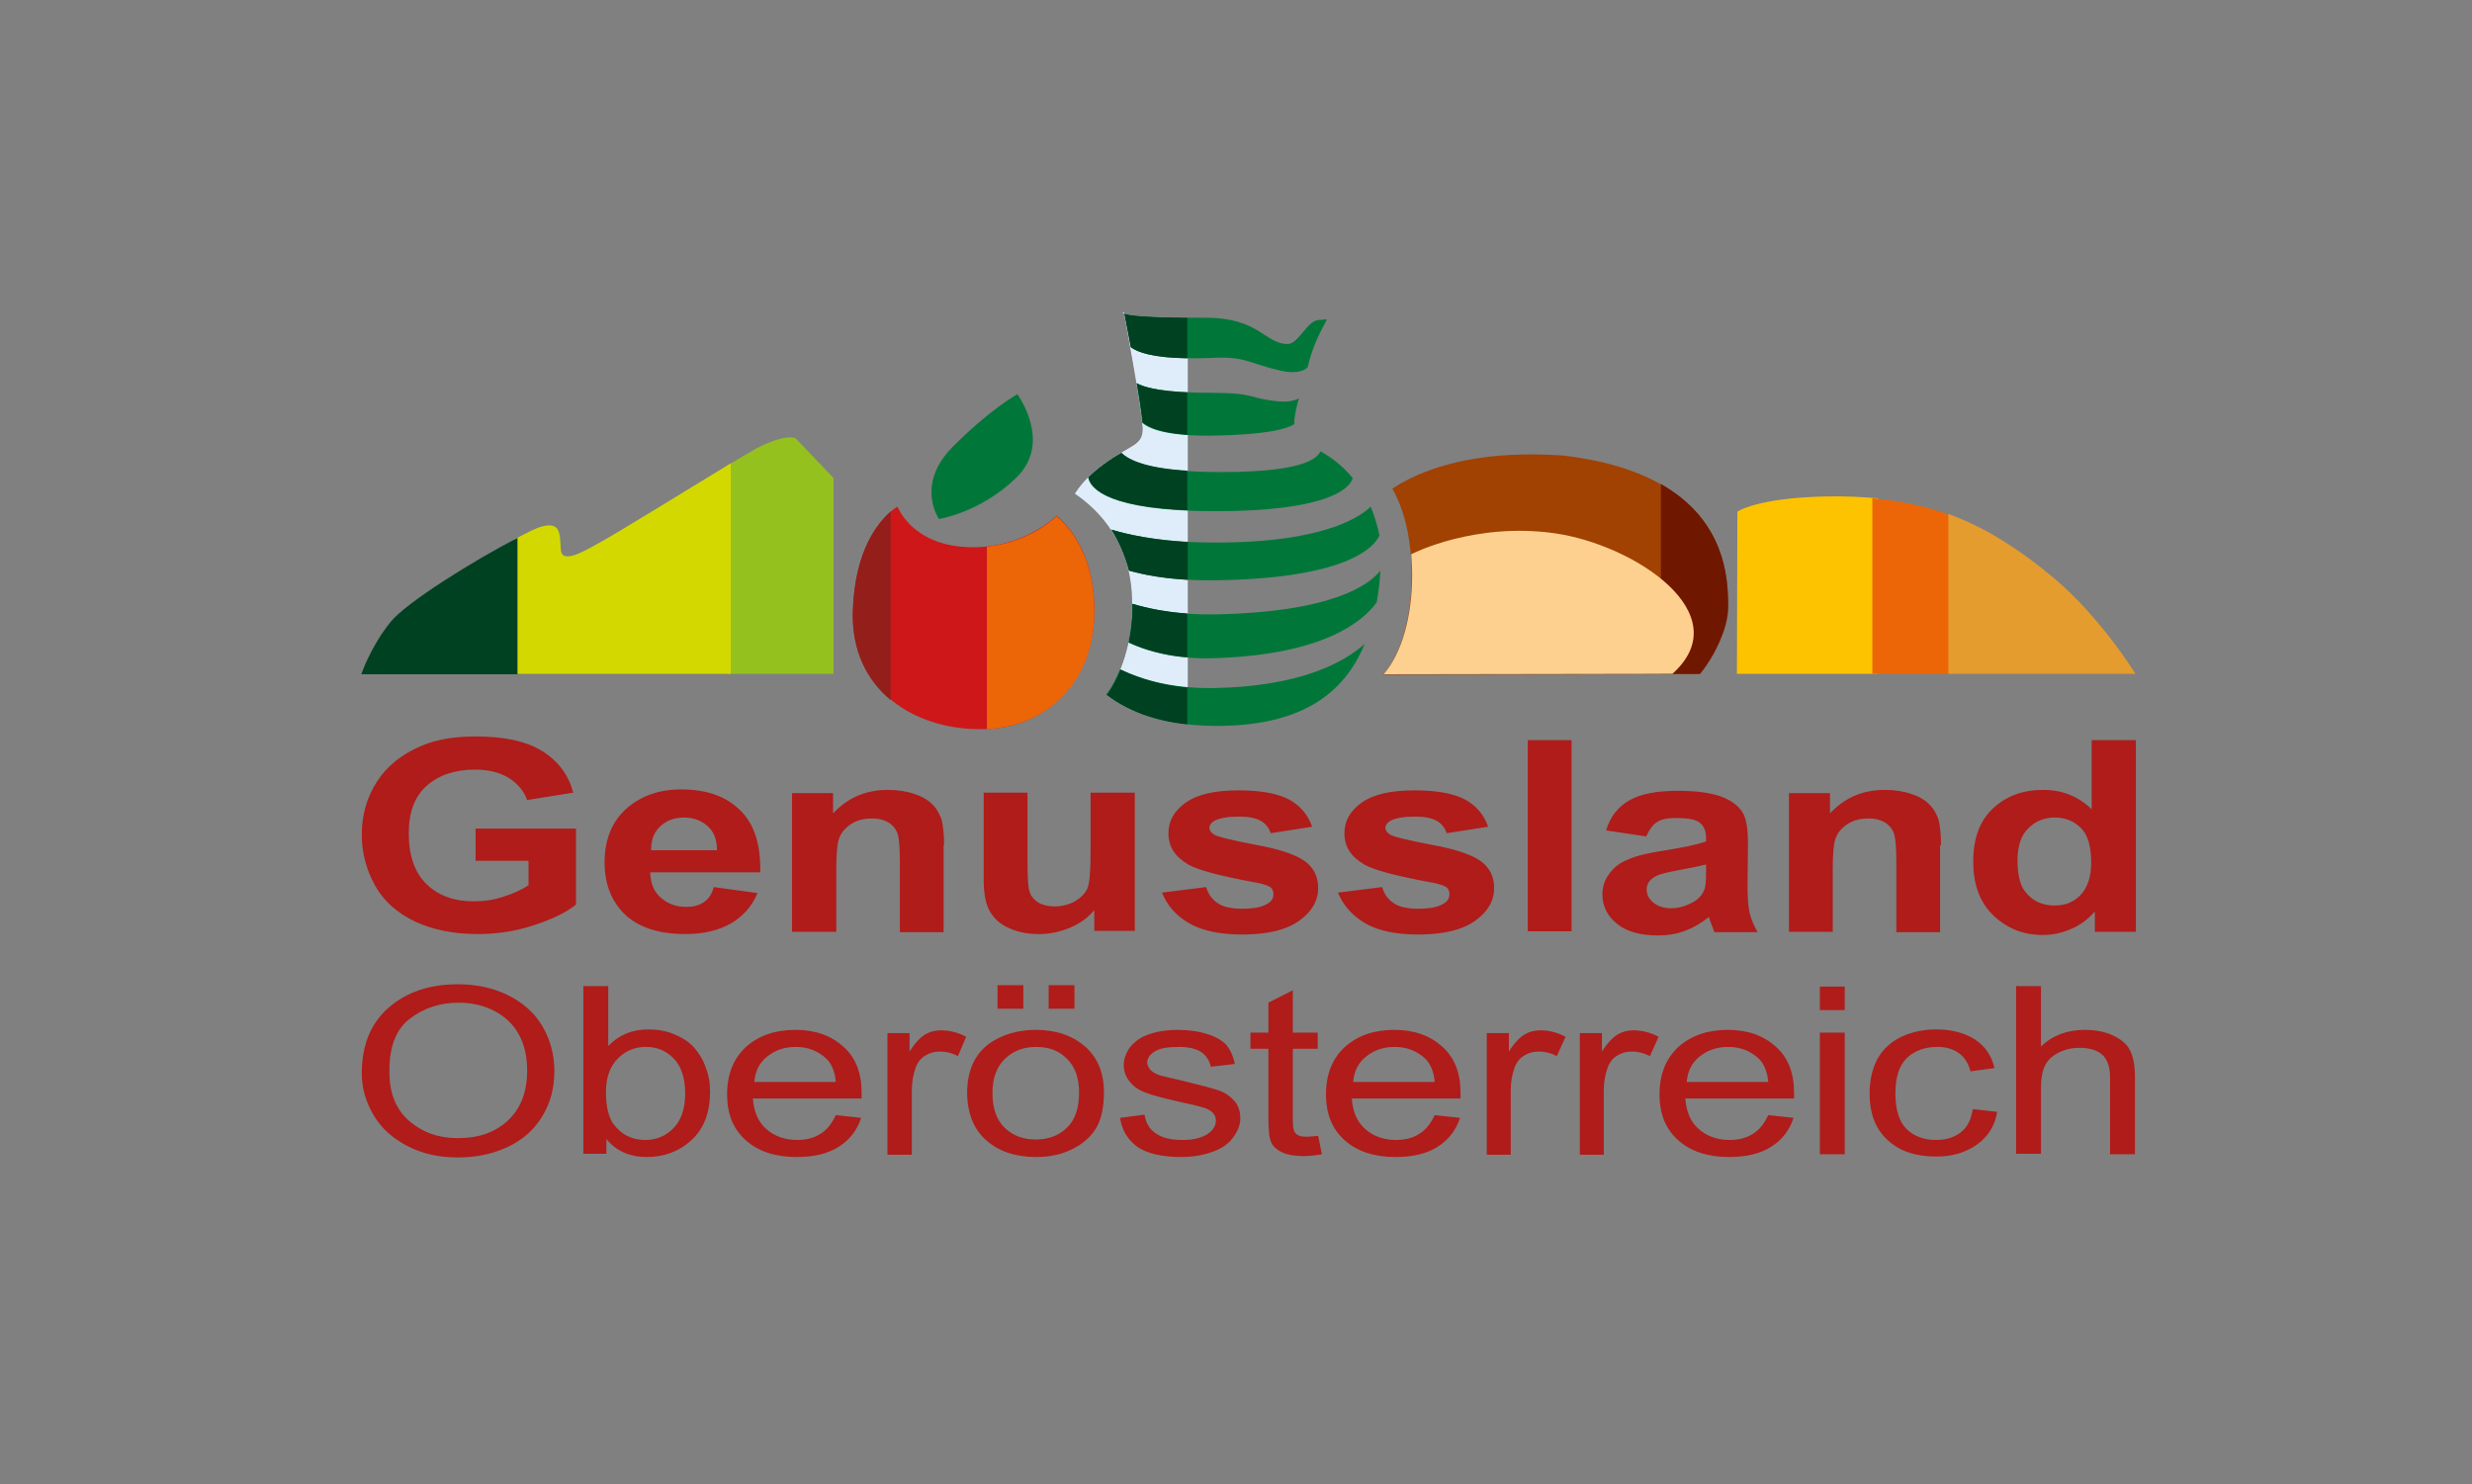
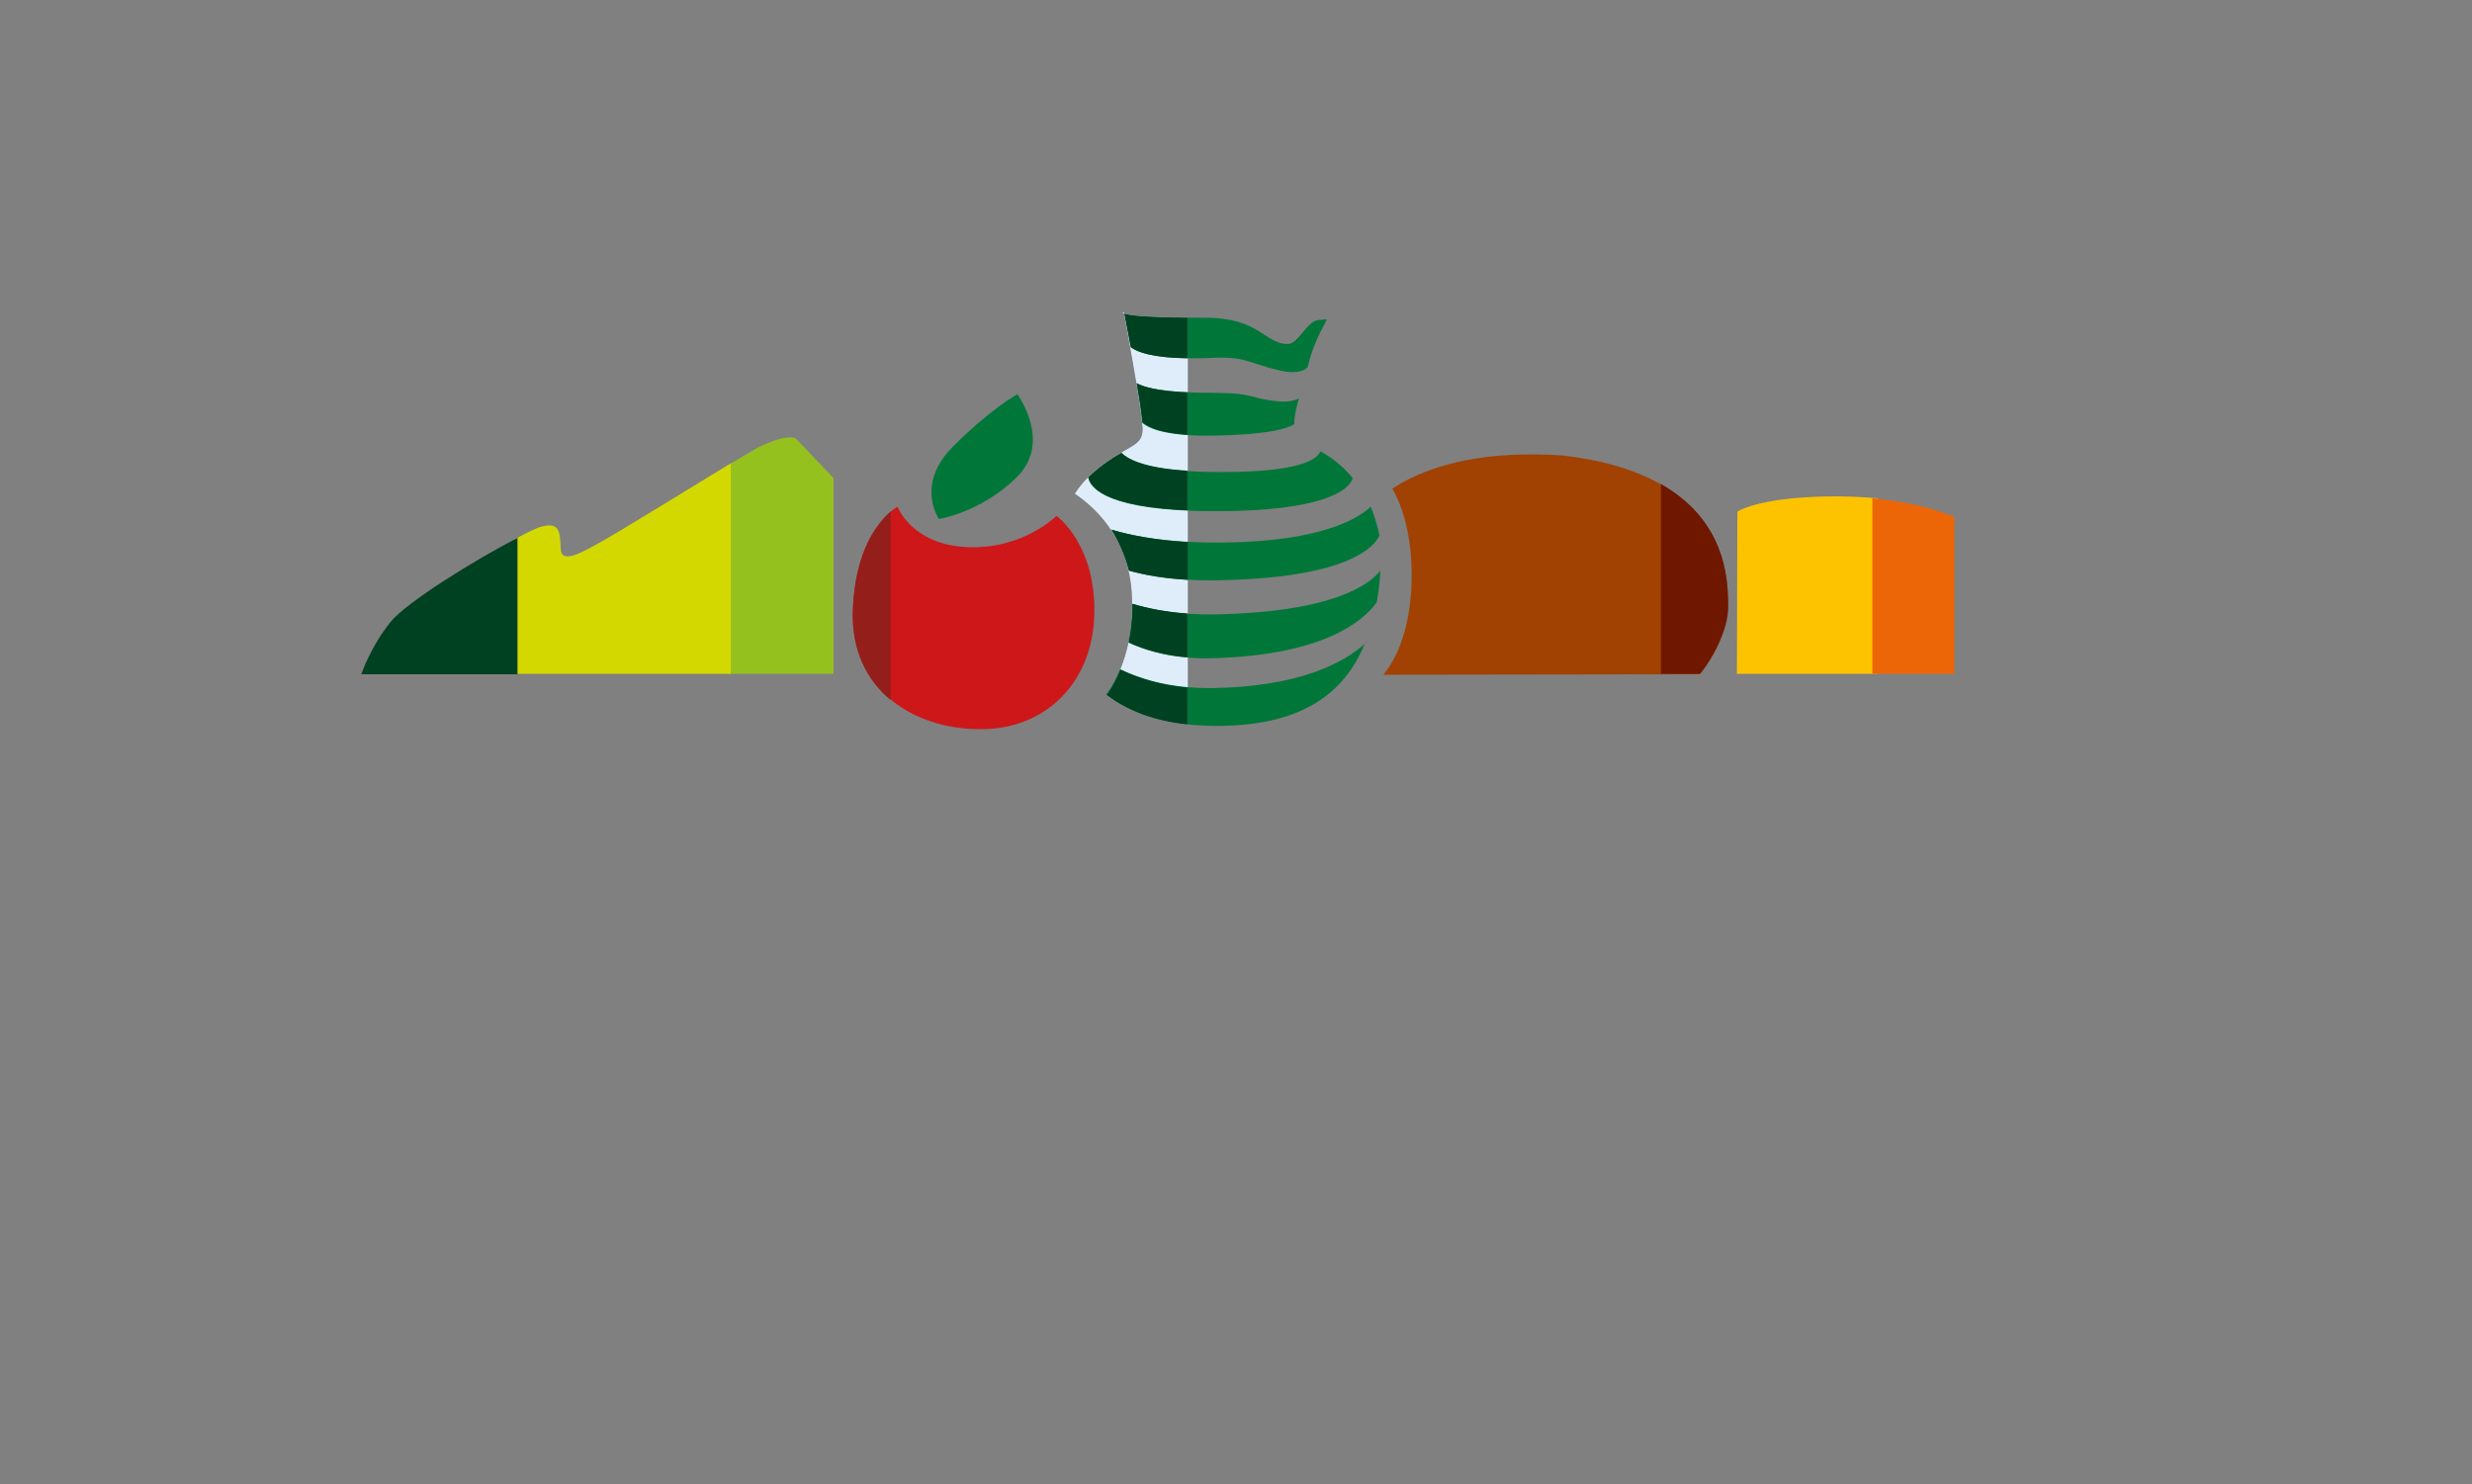
<svg xmlns="http://www.w3.org/2000/svg" id="Ebene_1" viewBox="0 0 536.59 322.18">
  <rect x="0" y="0" width="536.59" height="322.18" fill="#808080" stroke="none" />
  <defs>
    <style>.cls-1{fill:#af1c1a;}.cls-1,.cls-2,.cls-3,.cls-4,.cls-5,.cls-6,.cls-7,.cls-8,.cls-9,.cls-10,.cls-11,.cls-12,.cls-13,.cls-14,.cls-15{stroke-width:0px;}.cls-2{fill:#cd1719;}.cls-3{fill:none;}.cls-4{fill:#ec6608;}.cls-5{fill:#dfedfa;}.cls-6{fill:#d3d800;}.cls-7{fill:#701700;}.cls-16{clip-path:url(#clippath-1);}.cls-8{fill:#95c11f;}.cls-9{fill:#a14102;}.cls-10{fill:#fdc300;}.cls-11{fill:#e49c2f;}.cls-12{fill:#007739;}.cls-13{fill:#004122;}.cls-14{fill:#fdd08f;}.cls-15{fill:#941e1a;}</style>
    <clipPath id="clippath-1">
      <path class="cls-3" d="M248.03,92.78c.2,3.1-1.7,3.8-3.7,5-5.4,3-8.8,6-11,9.4,4.9,3.3,12.9,10.9,12.4,24.9,0,6-1.5,13-5.5,18.8,5.5,4.2,13.5,6.9,25.1,6.7,25.4-.5,33.2-14.8,34.4-34.8.7-11.8-6-21.4-14.4-25.5-4.2-2-5.7-2.9-3.4-10.6,2.3-7.7,1.9-9.7,5.9-17.1.1-.1.7-.4-1.8-.1s-4.3,5.2-6.6,5.2c-5,0-6.1-5.7-17.8-5.7-13.6,0-16.9-.5-17.6-.9.4,2.5,3.5,18.7,4,24.7M243.83,67.78s-.3.1.1.3c-.1-.2-.1-.3-.1-.3Z" />
    </clipPath>
  </defs>
  <path class="cls-12" d="M203.83,112.68s-5.2-7.4,2.9-15.6,14.1-11.5,14.1-11.5c0,0,7.7,10.4-.2,18.1-7.8,7.6-16.8,9-16.8,9" />
  <g class="cls-16">
    <path class="cls-5" d="M225.83,158.58h31.8V60.88h-31.8v97.7Z" />
  </g>
  <path class="cls-8" d="M157.73,101.18c2.6-1.6,4.7-2.8,5.7-3.4,4.7-2.7,8.7-3.4,9.5-2.4.9,1,8,8.4,8,8.4v42.5h-23.2v-45.1Z" />
  <path class="cls-6" d="M158.63,100.58c-8.7,5.3-24.8,15.2-27.9,16.9-3.8,2.1-8.8,5.2-9,1.8-.2-3.4,0-6-4-5-1,.2-3.3,1.3-6.2,2.9v29.1h47.1v-45.7Z" />
  <path class="cls-13" d="M112.33,116.78c-8.8,4.5-24.2,14-27.6,18.3-4.4,5.5-6.3,11.3-6.3,11.3h33.9s0-29.6,0-29.6Z" />
  <path class="cls-10" d="M407.63,146.28h-30.6l.1-35.2s4.2-3,19.2-3.3c4-.1,7.8.1,11.3.4v38.1Z" />
  <path class="cls-4" d="M406.43,146.28h17.8v-34.1c-5.6-2.2-11.4-3.4-17.8-4v38.1Z" />
-   <path class="cls-11" d="M422.93,146.28h40.6s-7.4-12.1-17.6-20.7c-8-6.7-15.3-11.2-23-14v34.7Z" />
  <path class="cls-9" d="M339.13,98.88c-16.1-1.1-28.5,1.7-36.9,7.2,2.7,4.7,4.2,11.3,4.2,18.8,0,9-2.2,16.9-6.1,21.5v.1l68.6-.1s5.9-7,6.1-14.6c.7-21.4-15.5-30.6-35.9-32.9" />
  <path class="cls-9" d="M375.03,128.18c.1,1.1.1,2.3.1,3.5-.1,2.7-.9,5.4-1.9,7.7,1-2.3,1.9-5,1.9-7.7,0-1.2,0-2.4-.1-3.5M375.03,127.98s0,.1,0,0" />
  <path class="cls-7" d="M360.53,105.08v41.2h8.5s2.4-2.8,4.2-6.9c1-2.3,1.9-5,1.9-7.7,0-1.2,0-2.4-.1-3.5-.7-11-6.2-18.4-14.5-23.1" />
-   <path class="cls-14" d="M337.53,115.78c-17.4-2.5-30.9,4.4-30.9,4.4,0,0-.1.1-.3.1.1,1.5.2,2.9.2,4.5,0,9-2.2,16.9-6.1,21.5v.1l62.6-.1c14.5-13-8.2-28-25.5-30.5" />
  <path class="cls-5" d="M244.03,68.08c0-.2-.1-.3-.1-.3,0,0-.3.2.1.3M257.73,68.98c-10.3-.1-13.1-.6-13.7-.9.5,2.4,3.6,18.7,4.1,24.6.2,3.1-1.7,3.8-3.7,5-5.4,3-8.8,6-11,9.4,4.9,3.3,12.9,10.9,12.4,24.9,0,6-1.5,13-5.5,18.8,4.2,3.2,9.9,5.6,17.5,6.4v-88.2s-.1,0-.1,0Z" />
  <path class="cls-12" d="M286.13,69.48c-2.5.3-4.3,5.2-6.6,5.2-5,0-6.1-5.7-17.8-5.7-13.6,0-16.9-.5-17.6-.9.2.9.7,3.8,1.4,7.3,1.8,1.4,6.5,2.8,18.2,2.3,6.7-.3,7.6,1.3,14.3,2.8,3.2.7,4.9.1,5.8-.7.8-3.2,1.6-5.7,4.2-10.4-.1.1.6-.2-1.9.1M280.93,92.08c0-1.3.3-3.1,1-5.5v-.1c-.9.5-2.4.9-4.9.6-6-.6-4.5-1.8-14-1.8-10.4,0-14.6-1.1-16.3-2.1.5,3.2,1,6.4,1.2,8.6,1.6,1.4,5.5,2.9,15.2,2.8,12.1-.2,16.3-1.5,17.8-2.5M293.63,103.78c-2-2.4-4.4-4.4-7-5.8-1,2.3-6.2,4.6-22.6,4.5-12.6-.1-18.4-1.9-20.6-4.1-3,1.7-5.3,3.5-7.2,5.3.4,2.3,4.1,7.3,27.6,7.3s29.1-4.6,29.8-7.2M265.33,157.58c17.4-.3,26.5-7.1,30.9-17.8-4.7,4.2-14.3,9.3-33,9.6-8.3.1-14.9-1.6-20.1-4.1-.8,1.9-1.7,3.8-3,5.5,5.6,4.3,13.7,7,25.2,6.8M299.43,116.28c-.4-2.2-1.1-4.3-1.9-6.3-1.6,1.6-9.1,7.9-34.1,7.8-9.5,0-16.8-1.2-22.2-2.8,1.6,2.4,3,5.4,3.9,8.9,4.9,1.4,11,2.2,18.8,2.1,28.1-.4,34.2-7,35.5-9.7M298.83,130.78c.4-2.2.7-4.5.8-6.9-2.2,2.8-9.8,9-35.9,9.5-7.2.1-13.1-.8-18-2.3v1c0,2.4-.3,4.9-.8,7.4,4.9,2.3,11.2,3.7,19,3.4,23-.8,31.7-7.7,34.9-12.1" />
  <path class="cls-13" d="M245.03,139.48c3.5,1.6,7.7,2.8,12.7,3.2v-9.5c-4.5-.3-8.5-1.1-11.9-2.1v1c0,2.4-.3,4.9-.8,7.4M245.03,123.88c3.5,1,7.8,1.7,12.8,2v-8.2c-6.8-.4-12.3-1.4-16.6-2.7,1.5,2.4,2.9,5.4,3.8,8.9M257.73,157.28v-8c-5.7-.5-10.5-2-14.5-3.9-.8,1.9-1.7,3.8-3,5.5,4.2,3.2,9.9,5.6,17.5,6.4M243.43,98.28c-3,1.7-5.3,3.5-7.2,5.3.4,2.1,3.4,6.4,21.5,7.2v-8.6c-8.3-.5-12.5-2.1-14.3-3.9M248.03,91.68c1.3,1.1,4,2.3,9.7,2.7v-9.2c-6.6-.3-9.6-1.2-11-2,.6,3.2,1.1,6.3,1.3,8.5M257.73,68.98c-10.3-.1-13.1-.6-13.7-.9.2.9.7,3.8,1.4,7.3,1.5,1.1,4.8,2.3,12.3,2.4v-8.8Z" />
  <path class="cls-2" d="M194.83,109.98s-9,4.8-9.7,22.5c-.6,17.7,14,26.3,28.8,25.8,13.1-.4,23.1-10,23.6-24.6.5-15.5-8.2-21.7-8.2-21.7,0,0-7.2,7.3-19.3,6.8-12.2-.5-15.2-8.8-15.2-8.8" />
  <path class="cls-15" d="M193.33,111.08c-2.6,2.2-7.8,8.2-8.2,21.5-.3,8.6,3,15.1,8.2,19.4v-40.9Z" />
-   <path class="cls-4" d="M237.53,133.78c.5-15.5-8.2-21.7-8.2-21.7,0,0-5.5,5.6-15.1,6.6v39.6c13-.6,22.9-10,23.3-24.5" />
-   <path class="cls-1" d="M114.73,186.88v5.3c-1.5,1-3.3,1.8-5.5,2.5-2.1.7-4.2,1-6.3,1-4.3,0-7.7-1.2-10.3-3.7s-3.9-6.2-3.9-11.1c0-4.6,1.3-8,3.9-10.3,2.6-2.3,6.1-3.5,10.5-3.5,2.9,0,5.3.6,7.3,1.8,1.9,1.2,3.3,2.8,4,4.8l10-1.6c-1-3.8-3.2-6.8-6.7-9s-8.3-3.2-14.5-3.2c-4.8,0-8.7.7-11.9,2.1-4.2,1.8-7.4,4.4-9.5,7.7-2.2,3.4-3.3,7.2-3.3,11.5,0,4,1,7.7,2.9,11.1,1.9,3.4,4.9,6,8.7,7.8,3.9,1.8,8.4,2.7,13.6,2.7,4.1,0,8.2-.6,12.1-1.9,4-1.3,7.1-2.8,9.2-4.5v-16.5h-21.8v7h11.5ZM152.73,195.88c-1,.7-2.3,1-3.8,1-2.2,0-4-.7-5.5-2s-2.2-3.1-2.3-5.5h23.9c.1-6.1-1.3-10.6-4.5-13.6-3.1-3-7.3-4.4-12.7-4.4-4.8,0-8.7,1.4-11.9,4.2-3.1,2.8-4.7,6.7-4.7,11.7,0,4.2,1.2,7.6,3.6,10.4,3,3.4,7.7,5.1,13.9,5.1,4,0,7.3-.8,9.9-2.3s4.6-3.7,5.8-6.6l-9.5-1.3c-.4,1.5-1.1,2.6-2.2,3.3h0ZM141.33,184.58c0-2.2.6-3.9,2-5.2s3.1-1.9,5.2-1.9c1.9,0,3.6.6,5,1.8s2.1,2.9,2.1,5.3h-14.3,0ZM204.93,183.48c0-2.3-.2-4.1-.5-5.4-.4-1.2-1-2.4-1.9-3.3-.9-1-2.2-1.8-4-2.4-1.7-.6-3.7-.9-5.8-.9-4.8,0-8.7,1.7-11.9,5.1v-4.4h-8.9v30.1h9.6v-13.6c0-3.4.2-5.7.7-6.9s1.4-2.2,2.7-3,2.8-1.1,4.5-1.1c1.3,0,2.4.3,3.3.8.9.5,1.6,1.3,2,2.2.4,1,.6,3.1.6,6.3v15.4h9.5v-18.9h.1,0ZM246.33,202.18v-30.1h-9.6v12.7c0,4.3-.2,7-.7,8.1s-1.4,2-2.7,2.8c-1.3.7-2.8,1.1-4.4,1.1-1.4,0-2.6-.3-3.5-.8-.9-.6-1.6-1.3-1.9-2.3-.4-1-.5-3.5-.5-7.8v-13.8h-9.5v19c0,2.8.4,5.1,1.3,6.7.9,1.6,2.3,2.9,4.2,3.7,1.9.9,4.1,1.3,6.5,1.3s4.6-.5,6.8-1.4c2.1-.9,3.9-2.2,5.2-3.8v4.5h8.8v.1h0ZM258.03,200.38c2.9,1.7,6.8,2.5,11.7,2.5,5.4,0,9.5-1,12.3-3s4.1-4.4,4.1-7.1c0-2.5-1-4.5-3-5.9s-5.6-2.6-10.7-3.5c-5.1-1-8.1-1.7-8.9-2.2-.6-.4-1-.9-1-1.4,0-.7.4-1.2,1.1-1.6,1.1-.6,2.9-.9,5.4-.9,2,0,3.5.3,4.6.9,1.1.6,1.8,1.5,2.2,2.7l9-1.4c-.9-2.6-2.6-4.6-5-5.9-2.4-1.3-6.1-2-11-2-5.2,0-9,.9-11.5,2.7s-3.7,4-3.7,6.6c0,2.9,1.4,5.1,4.3,6.8,2.1,1.2,6.9,2.5,14.6,3.9,1.7.3,2.7.7,3.2,1,.5.4.7.9.7,1.5,0,.9-.4,1.6-1.3,2.1-1.2.8-3.1,1.1-5.6,1.1-2.2,0-4-.4-5.2-1.2s-2.1-2-2.5-3.5l-9.6,1.2c1.1,2.7,2.9,4.9,5.8,6.6h0ZM296.23,200.38c2.9,1.7,6.8,2.5,11.7,2.5,5.4,0,9.5-1,12.3-3s4.1-4.4,4.1-7.1c0-2.5-1-4.5-3-5.9s-5.6-2.6-10.7-3.5c-5.1-1-8.1-1.7-8.9-2.2-.6-.4-1-.9-1-1.4,0-.7.4-1.2,1.1-1.6,1.1-.6,2.9-.9,5.4-.9,2,0,3.5.3,4.6.9,1.1.6,1.8,1.5,2.2,2.7l9-1.4c-.9-2.6-2.6-4.6-5-5.9-2.4-1.3-6.1-2-11-2-5.2,0-9,.9-11.5,2.7s-3.7,4-3.7,6.6c0,2.9,1.4,5.1,4.3,6.8,2.1,1.2,6.9,2.5,14.6,3.9,1.7.3,2.7.7,3.2,1,.5.4.7.9.7,1.5,0,.9-.4,1.6-1.3,2.1-1.2.8-3.1,1.1-5.6,1.1-2.2,0-4-.4-5.2-1.2s-2.1-2-2.5-3.5l-9.6,1.2c1.1,2.7,3,4.9,5.8,6.6h0ZM341.13,202.18v-41.5h-9.5v41.5h9.5ZM359.83,178.38c1-.6,2.3-.8,4-.8,2.5,0,4.2.3,5.1,1s1.4,1.7,1.4,3.3v.8c-1.7.6-4.8,1.3-9.3,2-3.3.5-5.8,1.1-7.6,1.9-1.8.7-3.1,1.7-4.1,3.1-1,1.3-1.5,2.8-1.5,4.5,0,2.6,1.1,4.7,3.2,6.4s5.1,2.5,8.8,2.5c2.1,0,4.1-.3,5.9-1,1.9-.7,3.6-1.7,5.2-3,.1.2.2.5.3.9.4,1,.7,1.8.9,2.4h9.4c-.8-1.4-1.4-2.8-1.7-4-.3-1.3-.5-3.2-.5-5.8l.1-9.3c0-3.5-.4-5.8-1.3-7.1s-2.3-2.4-4.4-3.2-5.3-1.3-9.5-1.3c-4.7,0-8.2.7-10.6,2.1-2.4,1.4-4.1,3.5-5,6.5l8.7,1.3c.8-1.7,1.6-2.7,2.5-3.2h0ZM370.33,189.28c0,1.9-.1,3.2-.4,3.9-.4,1-1.1,1.9-2.3,2.6-1.6.9-3.2,1.4-4.9,1.4-1.5,0-2.8-.4-3.8-1.2s-1.5-1.8-1.5-2.9.6-2.1,1.9-2.8c.8-.5,2.5-.9,5.2-1.4s4.6-.9,5.8-1.2v1.6h0ZM421.33,183.48c0-2.3-.2-4.1-.5-5.4-.4-1.2-1-2.4-1.9-3.3-.9-1-2.2-1.8-4-2.4-1.7-.6-3.7-.9-5.8-.9-4.8,0-8.7,1.7-11.9,5.1v-4.4h-8.9v30.1h9.5v-13.6c0-3.4.2-5.7.7-6.9s1.4-2.2,2.7-3c1.3-.8,2.8-1.1,4.5-1.1,1.3,0,2.4.3,3.3.8s1.6,1.3,2,2.2c.4,1,.6,3.1.6,6.3v15.4h9.5v-18.9h.2,0ZM463.53,160.68h-9.5v15c-2.9-2.8-6.4-4.2-10.5-4.2-4.4,0-8,1.3-10.9,4s-4.3,6.5-4.3,11.6,1.5,8.9,4.4,11.7c3,2.8,6.5,4.2,10.7,4.2,2,0,4.1-.4,6.1-1.3,2-.8,3.7-2.1,5.2-3.8v4.4h8.9v-41.6h-.1ZM440.33,179.78c1.5-1.5,3.4-2.3,5.7-2.3s4.2.8,5.7,2.3,2.2,4,2.2,7.5c0,3.1-.8,5.4-2.3,7s-3.4,2.3-5.6,2.3c-2.8,0-4.9-1-6.5-3.1-1.1-1.4-1.6-3.8-1.6-7,.1-3,.8-5.2,2.4-6.7h0ZM81.03,241.98c1.7,2.9,4.1,5.1,7.4,6.8,3.2,1.7,6.9,2.5,11,2.5,3.8,0,7.3-.7,10.6-2.2,3.3-1.5,5.8-3.7,7.6-6.6,1.8-2.9,2.7-6.2,2.7-9.9s-.9-6.9-2.6-9.8c-1.7-2.9-4.2-5.1-7.4-6.7-3.2-1.6-6.9-2.4-10.9-2.4-6.2,0-11.2,1.7-15.1,5.1-3.9,3.4-5.8,8.2-5.8,14.2,0,3.1.8,6.1,2.5,9h0ZM88.93,221.18c3-2.3,6.5-3.5,10.6-3.5,2.9,0,5.5.6,7.8,1.8s4.1,2.9,5.3,5.1c1.2,2.2,1.8,4.8,1.8,7.8,0,4.7-1.4,8.3-4.2,10.9-2.8,2.6-6.4,3.8-10.8,3.8s-7.8-1.3-10.7-3.8c-2.8-2.5-4.2-6-4.2-10.4-.1-5.5,1.4-9.4,4.4-11.7h0ZM131.63,247.28c2.1,2.6,5.1,3.9,8.8,3.9s7-1.2,9.7-3.7,4-6,4-10.5c0-1.9-.3-3.7-1-5.4-.6-1.7-1.5-3.1-2.6-4.3s-2.6-2.1-4.3-2.8c-1.7-.7-3.6-1-5.5-1-3.5,0-6.4,1.2-8.7,3.6v-13h-5.4v36.4h5v-3.2ZM134.13,229.78c1.7-1.7,3.7-2.5,6.1-2.5s4.3.8,6,2.5c1.6,1.6,2.5,4.2,2.5,7.6s-.9,5.9-2.6,7.6c-1.7,1.7-3.7,2.5-6.1,2.5-2.9,0-5.2-1.2-6.9-3.5-1-1.4-1.6-3.7-1.6-6.9s.9-5.6,2.6-7.3h0ZM178.03,246.18c-1.4.9-3.1,1.3-5,1.3-2.6,0-4.9-.8-6.6-2.3-1.8-1.5-2.8-3.8-3-6.7h23.6v-1.2c0-4.4-1.3-7.7-4-10.1-2.7-2.4-6.1-3.6-10.4-3.6s-7.9,1.2-10.7,3.7c-2.7,2.5-4.1,5.9-4.1,10.3s1.4,7.6,4.1,10,6.4,3.6,11,3.6c3.7,0,6.7-.7,9.1-2.2,2.4-1.5,4-3.6,4.9-6.3l-5.5-.6c-.9,1.9-2,3.3-3.4,4.1h0ZM166.53,229.38c1.7-1.4,3.8-2.1,6.2-2.1,2.7,0,4.9.9,6.7,2.6,1.1,1.1,1.8,2.8,2,5h-17.7c.2-2.3,1.1-4.2,2.8-5.5ZM197.93,250.58v-13.8c0-1.9.3-3.6.9-5.2.4-1,1.1-1.9,2-2.4.9-.6,2-.9,3.2-.9,1.3,0,2.6.3,3.9,1l1.8-4.2c-1.9-1-3.7-1.4-5.5-1.4-1.3,0-2.4.3-3.4.9-1,.6-2.2,1.8-3.4,3.7v-4h-4.8v26.4h5.3v-.1ZM214.13,247.58c2.7,2.4,6.3,3.6,10.8,3.6,2.8,0,5.3-.5,7.6-1.6s4.1-2.6,5.3-4.5,1.8-4.6,1.8-8c0-4.2-1.4-7.5-4.1-9.9-2.8-2.4-6.3-3.6-10.7-3.6-3.9,0-7.2,1-10,2.9-3.3,2.4-4.9,6-4.9,10.9.1,4.5,1.5,7.9,4.2,10.2h0ZM218.23,229.78c1.8-1.7,4-2.5,6.7-2.5s4.9.8,6.6,2.5c1.8,1.7,2.7,4.2,2.7,7.4,0,3.5-.9,6-2.7,7.7s-4,2.5-6.7,2.5-4.9-.8-6.7-2.5-2.7-4.2-2.7-7.6,1-5.8,2.8-7.5h0ZM222.13,218.98v-5.1h-5.6v5.1h5.6ZM233.23,218.98v-5.1h-5.6v5.1h5.6ZM247.03,249.08c2.2,1.4,5.3,2.1,9.4,2.1,2.5,0,4.7-.4,6.7-1.1,2-.7,3.5-1.7,4.5-3.1,1-1.3,1.6-2.7,1.6-4.2s-.4-2.8-1.3-3.8-2-1.8-3.5-2.3-4.2-1.2-7.9-2.1c-2.6-.6-4.2-1-4.7-1.1-.9-.3-1.6-.7-2.1-1.2-.4-.5-.7-1-.7-1.6,0-.9.5-1.7,1.6-2.4s2.8-1,5.3-1c2.1,0,3.7.4,4.8,1.1,1.1.8,1.8,1.8,2.1,3.2l5.2-.6c-.3-1.7-1-3.1-1.8-4.1-.9-1-2.3-1.8-4.2-2.4-1.9-.6-4.1-.9-6.5-.9-1.7,0-3.2.2-4.6.5-1.4.4-2.6.8-3.4,1.3-1.1.7-2,1.5-2.6,2.5s-1,2.1-1,3.3c0,1.3.4,2.5,1.2,3.5.8,1.1,1.9,1.9,3.5,2.5,1.5.6,4.2,1.3,8.2,2.2,2.9.6,4.8,1.1,5.5,1.5,1.1.6,1.6,1.4,1.6,2.4,0,1.1-.6,2.1-1.8,2.9-1.2.8-3,1.3-5.5,1.3s-4.4-.5-5.7-1.4c-1.4-.9-2.2-2.3-2.5-4.1l-5.3.7c.4,2.8,1.8,4.9,3.9,6.4h0ZM283.63,246.78c-.8,0-1.4-.1-1.8-.3-.4-.2-.7-.5-.9-.9s-.3-1.2-.3-2.5v-15.4h5.4v-3.5h-5.4v-9.2l-5.3,2.7v6.5h-3.9v3.5h3.9v15.2c0,2.7.2,4.4.7,5.3.4.8,1.2,1.5,2.3,2s2.6.8,4.5.8c1.2,0,2.5-.1,4.1-.4l-.8-4c-1.1.1-1.9.2-2.5.2h0ZM308.03,246.18c-1.4.9-3.1,1.3-5,1.3-2.6,0-4.9-.8-6.6-2.3-1.8-1.5-2.8-3.8-3-6.7h23.6v-1.2c0-4.4-1.3-7.7-4-10.1-2.7-2.4-6.1-3.6-10.4-3.6s-7.9,1.2-10.7,3.7c-2.7,2.5-4.1,5.9-4.1,10.3s1.4,7.6,4.1,10,6.4,3.6,11,3.6c3.7,0,6.7-.7,9.1-2.2s4-3.6,4.9-6.3l-5.5-.6c-.9,1.9-2,3.3-3.4,4.1h0ZM296.53,229.38c1.7-1.4,3.8-2.1,6.2-2.1,2.7,0,4.9.9,6.7,2.6,1.1,1.1,1.8,2.8,2,5h-17.7c.2-2.3,1.1-4.2,2.8-5.5ZM327.93,250.58v-13.8c0-1.9.3-3.6.9-5.2.4-1,1.1-1.9,2-2.4.9-.6,2-.9,3.2-.9,1.3,0,2.6.3,3.9,1l1.9-4.2c-1.9-1-3.7-1.4-5.5-1.4-1.3,0-2.4.3-3.4.9-1,.6-2.2,1.8-3.4,3.7v-4h-4.8v26.4h5.2v-.1h0ZM348.13,250.58v-13.8c0-1.9.3-3.6.9-5.2.4-1,1.1-1.9,2-2.4.9-.6,2-.9,3.2-.9,1.3,0,2.6.3,3.9,1l1.9-4.2c-1.9-1-3.7-1.4-5.5-1.4-1.3,0-2.4.3-3.4.9-1,.6-2.2,1.8-3.4,3.7v-4h-4.8v26.4h5.2v-.1h0ZM380.43,246.18c-1.4.9-3.1,1.3-5,1.3-2.6,0-4.9-.8-6.6-2.3-1.8-1.5-2.8-3.8-3-6.7h23.6v-1.2c0-4.4-1.3-7.7-4-10.1-2.7-2.4-6.1-3.6-10.4-3.6s-7.9,1.2-10.7,3.7c-2.7,2.5-4.1,5.9-4.1,10.3s1.4,7.6,4.1,10,6.4,3.6,11,3.6c3.7,0,6.7-.7,9.1-2.2s4-3.6,4.9-6.3l-5.5-.6c-.9,1.9-2,3.3-3.4,4.1h0ZM368.93,229.38c1.7-1.4,3.8-2.1,6.2-2.1,2.7,0,4.9.9,6.7,2.6,1.1,1.1,1.8,2.8,2,5h-17.7c.2-2.3,1.1-4.2,2.8-5.5ZM400.43,219.28v-5.1h-5.4v5.1h5.4ZM400.43,250.58v-26.4h-5.4v26.4h5.4ZM425.53,245.88c-1.4,1.1-3.2,1.6-5.3,1.6-2.6,0-4.8-.8-6.4-2.4-1.6-1.6-2.4-4.2-2.4-7.7s.8-6.1,2.5-7.7c1.7-1.6,3.9-2.4,6.6-2.4,1.8,0,3.3.4,4.6,1.3,1.3.9,2.1,2.2,2.6,4l5.2-.7c-.6-2.7-2-4.7-4.2-6.2-2.2-1.4-5-2.2-8.4-2.2-2.7,0-5.2.5-7.6,1.6-2.3,1.1-4,2.7-5.2,4.8-1.1,2.1-1.7,4.6-1.7,7.5,0,4.4,1.3,7.8,4,10.2,2.6,2.4,6.1,3.5,10.5,3.5,3.5,0,6.4-.9,8.8-2.6,2.4-1.7,3.9-4.1,4.4-7.1l-5.3-.6c-.4,2.4-1.2,4-2.7,5.1h0ZM443.03,250.58v-14.4c0-2.1.3-3.7.9-4.9s1.6-2.1,3-2.8,2.9-1,4.5-1c2.1,0,3.8.5,4.9,1.5s1.7,2.6,1.7,4.9v16.7h5.4v-16.7c0-2.6-.4-4.6-1.1-5.9-.7-1.4-2-2.4-3.7-3.2s-3.8-1.2-6.1-1.2c-3.8,0-7,1.2-9.5,3.6v-13.1h-5.4v36.4h5.4v.1h0Z" />
</svg>